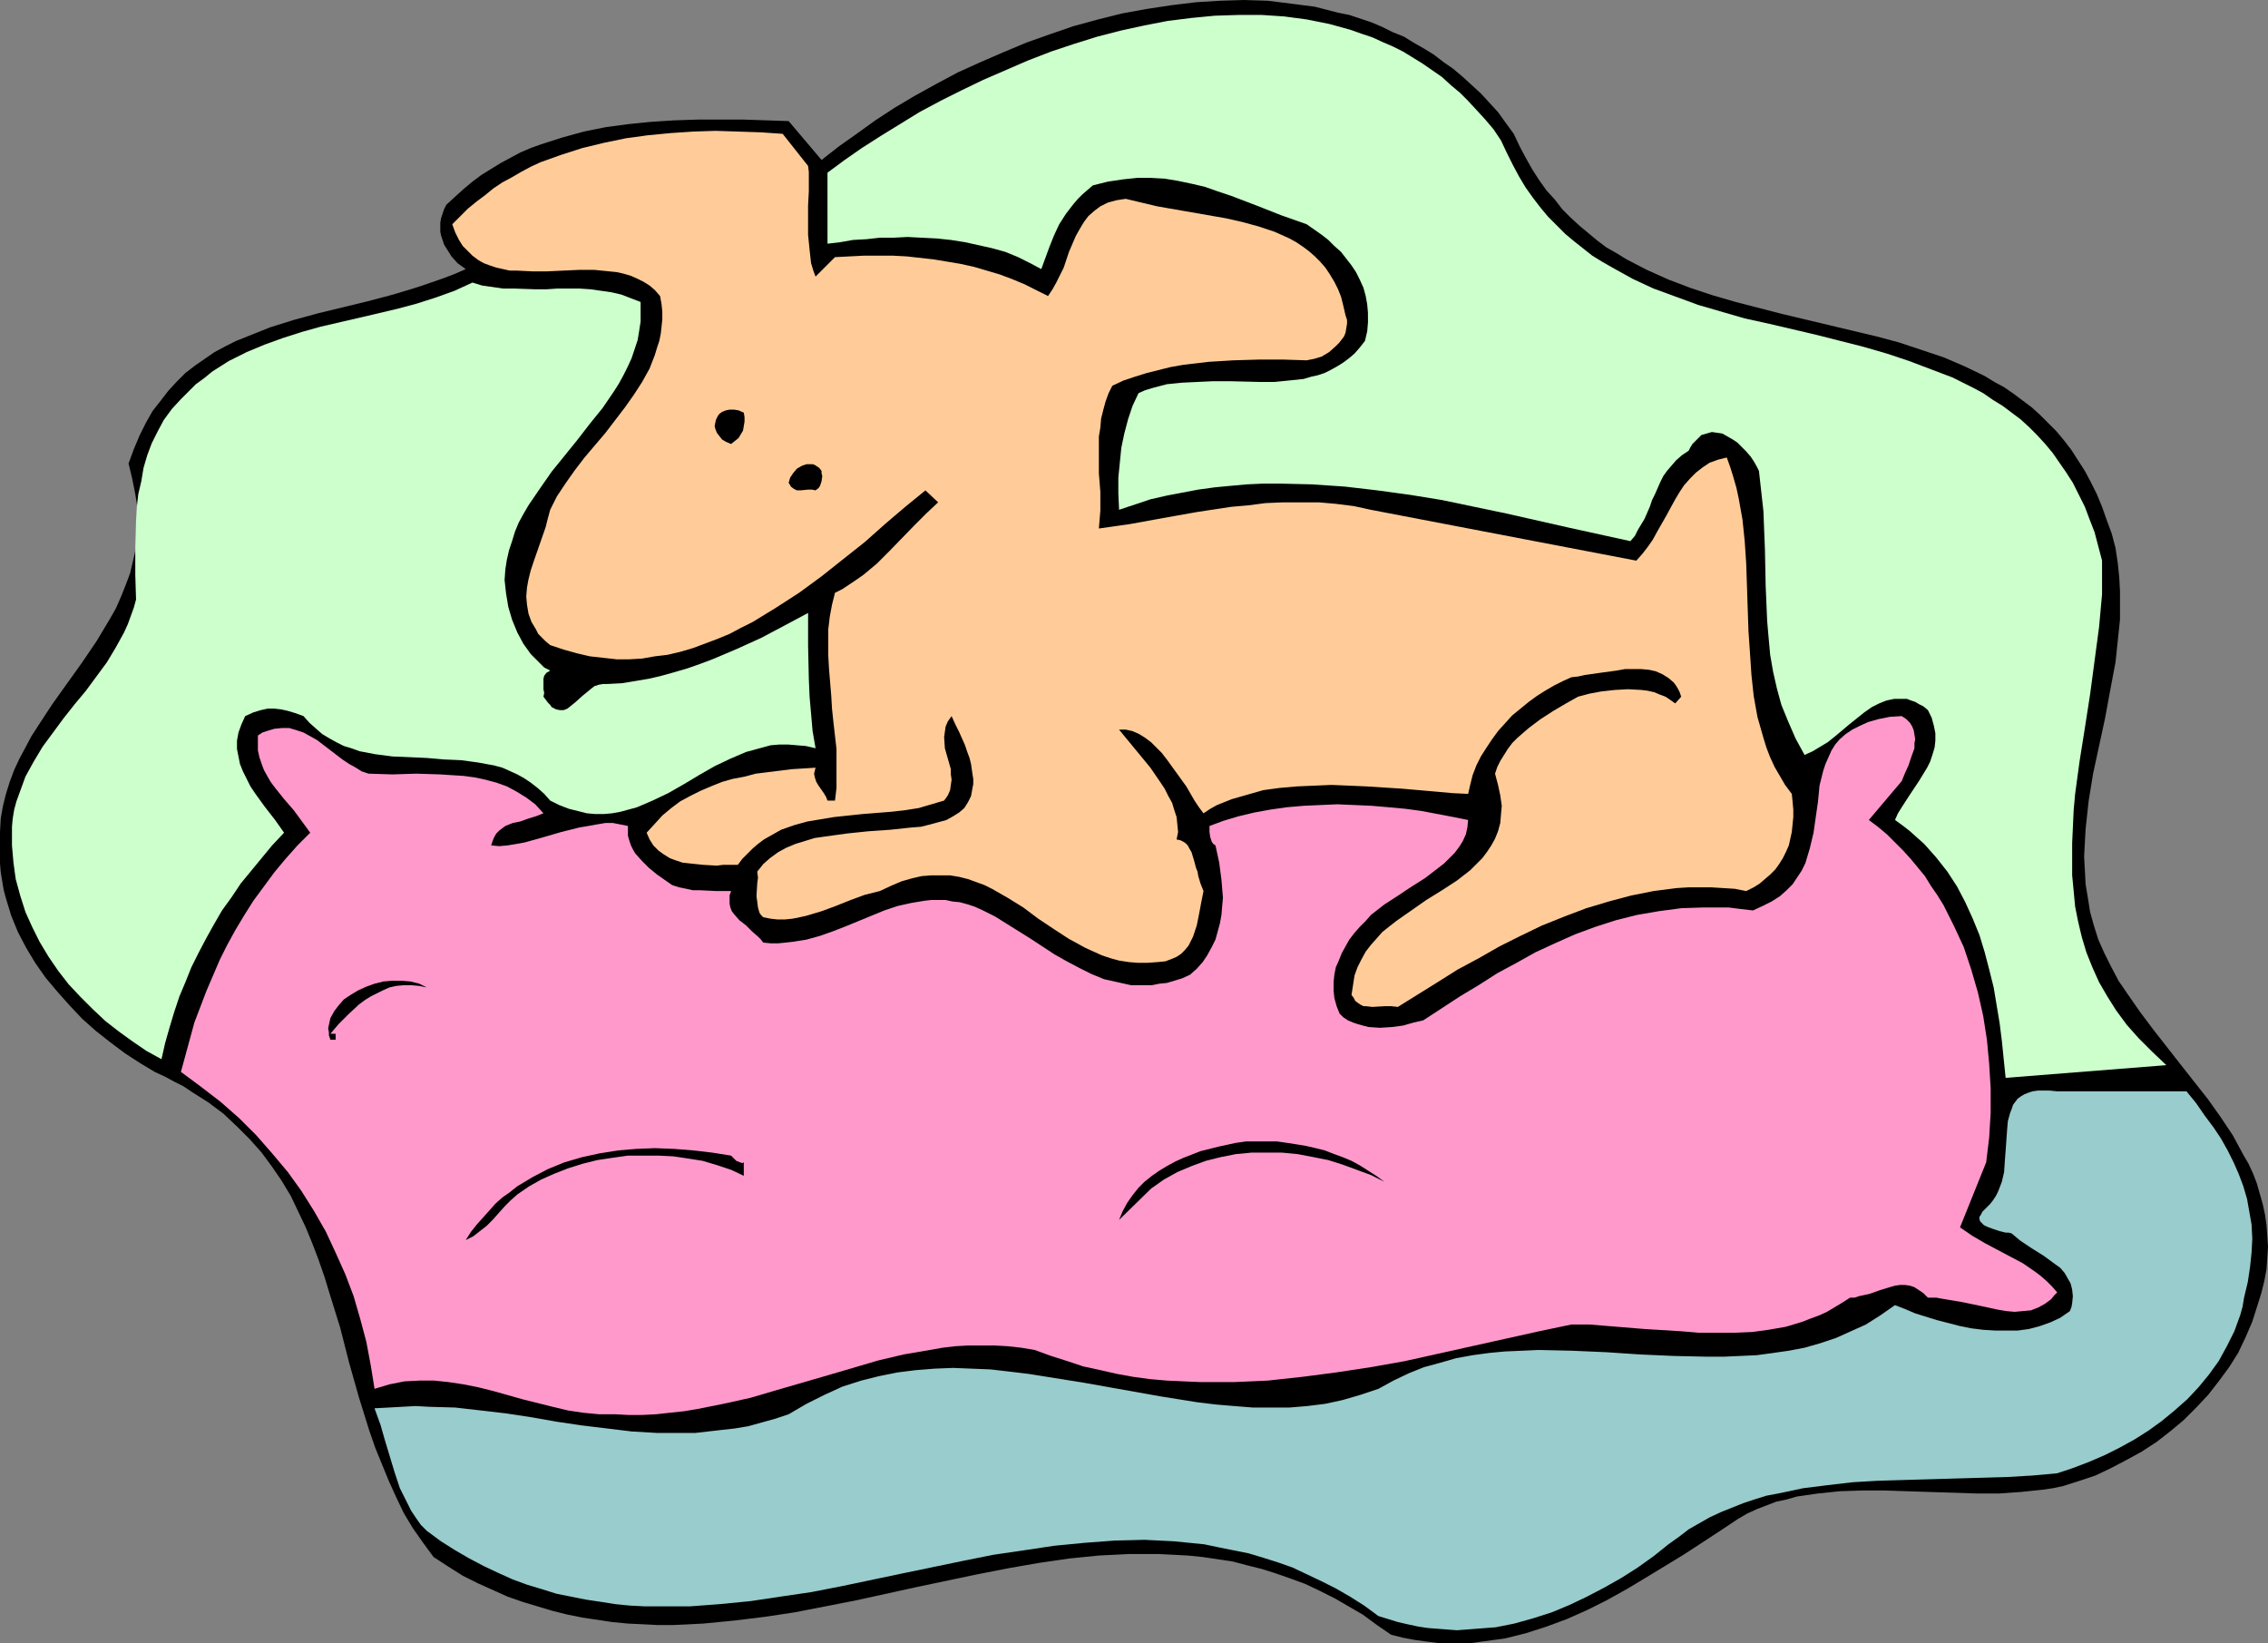
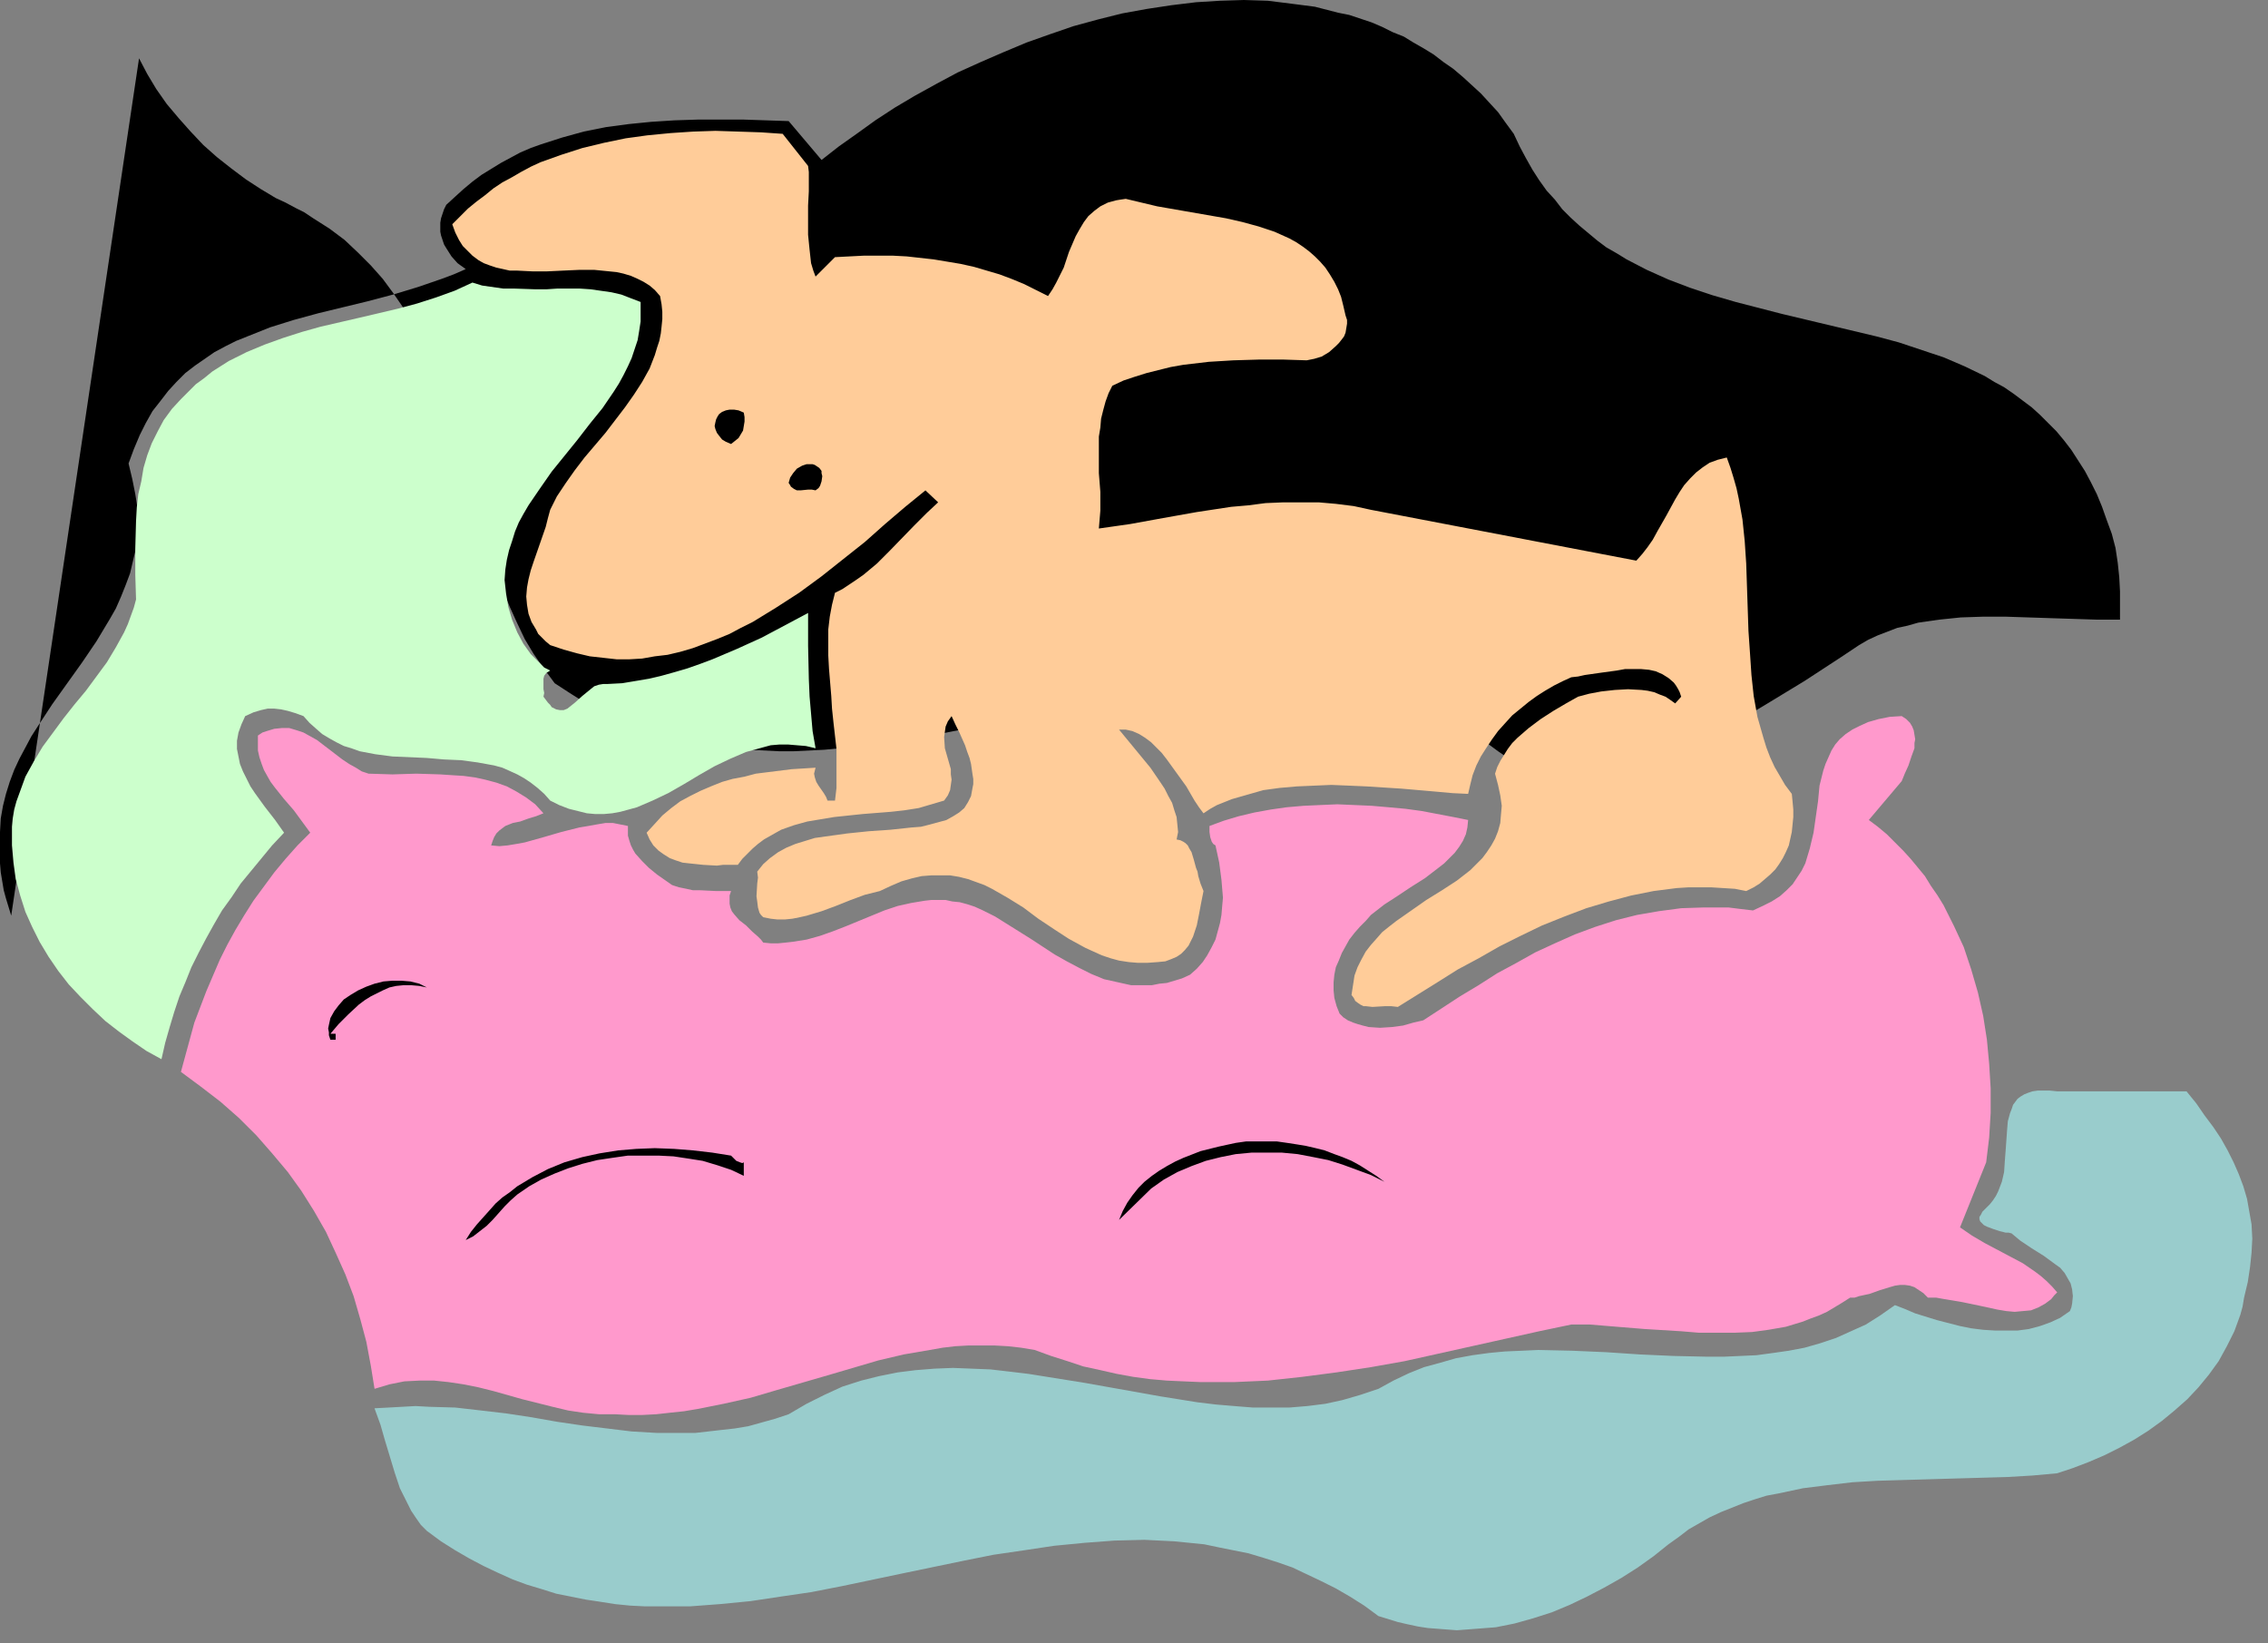
<svg xmlns="http://www.w3.org/2000/svg" xmlns:ns1="http://sodipodi.sourceforge.net/DTD/sodipodi-0.dtd" xmlns:ns2="http://www.inkscape.org/namespaces/inkscape" version="1.0" width="129.724mm" height="93.971mm" id="svg11" ns1:docname="Dog on Pillow.wmf">
  <rect width="100%" height="100%" fill="#808080" stroke="none" />
  <ns1:namedview id="namedview11" pagecolor="#ffffff" bordercolor="#000000" borderopacity="0.25" ns2:showpageshadow="2" ns2:pageopacity="0.0" ns2:pagecheckerboard="0" ns2:deskcolor="#d1d1d1" ns2:document-units="mm" />
  <defs id="defs1">
    <pattern id="WMFhbasepattern" patternUnits="userSpaceOnUse" width="6" height="6" x="0" y="0" />
  </defs>
-   <path style="fill:#000000;fill-opacity:1;fill-rule:evenodd;stroke:none" d="m 327.24,28.924 1.293,2.747 1.293,2.424 1.454,2.585 1.454,2.262 1.616,2.262 1.778,1.939 1.616,2.101 1.778,1.777 1.939,1.777 1.939,1.616 1.939,1.616 1.939,1.454 2.262,1.293 2.101,1.293 4.363,2.262 4.686,2.101 4.686,1.777 4.848,1.616 5.01,1.454 10.019,2.585 10.181,2.424 10.181,2.424 4.848,1.293 4.848,1.616 4.848,1.616 4.525,1.939 4.363,2.101 2.101,1.293 2.101,1.131 2.101,1.454 1.939,1.454 1.939,1.454 1.778,1.616 1.778,1.777 1.778,1.777 1.616,1.939 1.616,2.101 1.454,2.262 1.454,2.262 1.293,2.424 1.293,2.585 1.131,2.747 0.97,2.747 1.131,3.07 0.808,3.07 0.485,3.232 0.323,3.07 0.162,3.07 v 3.07 3.07 l -0.323,3.07 -0.646,6.14 -1.131,5.979 -1.131,6.14 -1.293,5.979 -1.293,5.979 -0.97,5.979 -0.646,5.979 -0.162,2.909 -0.162,3.07 0.162,2.909 0.162,3.07 0.485,2.909 0.485,3.07 0.808,2.909 0.97,3.07 1.293,2.909 1.454,2.909 1.616,3.07 2.101,3.07 2.586,3.716 2.909,3.878 2.909,3.716 2.909,3.716 5.979,7.595 2.747,3.878 2.586,3.878 2.262,4.201 1.131,1.939 0.97,2.101 0.808,2.101 0.646,2.262 0.646,2.262 0.485,2.262 0.323,2.262 0.162,2.262 0.162,2.424 -0.162,2.424 -0.162,2.424 -0.485,2.585 -0.646,2.585 -0.808,2.585 -1.131,3.555 -1.454,3.393 -1.616,3.393 -1.939,3.07 -2.262,3.07 -2.262,2.909 -2.586,2.747 -2.747,2.747 -2.909,2.424 -2.909,2.262 -3.232,2.101 -3.232,1.777 -3.394,1.777 -3.394,1.616 -3.394,1.131 -3.555,1.131 -2.262,0.485 -2.262,0.323 -4.686,0.485 -4.686,0.323 h -4.848 l -10.019,-0.323 -9.858,-0.323 h -4.848 l -4.848,0.162 -4.686,0.485 -2.262,0.323 -2.262,0.323 -2.262,0.646 -2.262,0.485 -2.101,0.808 -2.101,0.808 -2.101,0.97 -1.939,1.131 -1.939,1.293 -1.939,1.293 -7.918,5.171 -8.242,5.009 -4.04,2.424 -4.363,2.424 -4.202,2.101 -4.363,1.939 -4.363,1.616 -4.525,1.454 -4.525,1.131 -2.424,0.323 -2.424,0.323 -2.262,0.323 h -2.424 -2.424 -2.586 l -2.424,-0.323 -2.424,-0.323 -2.586,-0.485 -2.586,-0.646 -3.07,-2.101 -3.07,-2.262 -3.07,-1.777 -3.07,-1.777 -3.232,-1.616 -3.07,-1.454 -3.07,-1.131 -3.232,-1.131 -3.07,-0.97 -3.232,-0.808 -3.07,-0.808 -6.464,-0.97 -3.232,-0.323 -3.07,-0.162 -3.232,-0.162 h -6.464 l -6.464,0.323 -6.464,0.646 -6.626,0.97 -6.464,1.131 -6.626,1.293 -13.09,2.747 -13.251,2.909 -6.626,1.293 -6.626,1.293 -6.464,0.97 -6.626,0.808 -6.626,0.646 -6.626,0.323 h -3.232 l -3.232,-0.162 -3.232,-0.162 -3.394,-0.323 -3.232,-0.485 -3.232,-0.485 -3.232,-0.646 -3.232,-0.808 -3.232,-0.97 -3.232,-0.97 -3.232,-1.131 -3.232,-1.454 -3.232,-1.454 -3.232,-1.616 -3.07,-1.939 -3.232,-2.101 -2.262,-3.07 -2.262,-3.232 -1.939,-3.232 -1.616,-3.393 -1.616,-3.555 -1.454,-3.555 -1.454,-3.555 -1.293,-3.716 -2.262,-7.271 -2.101,-7.433 -1.939,-7.595 -2.262,-7.271 -1.131,-3.716 -1.293,-3.716 -1.293,-3.393 -1.454,-3.555 -1.616,-3.393 -1.616,-3.393 -1.939,-3.232 -2.101,-3.07 -2.262,-3.07 -2.586,-2.909 -2.747,-2.747 -2.909,-2.747 -3.232,-2.424 -3.555,-2.262 -1.939,-1.293 -1.939,-0.97 -2.101,-1.131 -2.101,-0.97 -3.232,-1.939 -3.232,-2.101 -3.232,-2.424 -3.07,-2.424 -2.909,-2.585 -2.747,-2.909 -2.586,-2.909 -2.586,-3.07 -2.262,-3.232 -1.939,-3.232 -1.778,-3.393 L 2.424,197.942 1.293,194.226 0.808,192.448 0.485,190.509 0.162,188.57 0,186.631 v -1.777 -2.101 -2.909 l 0.162,-2.909 0.485,-2.747 0.646,-2.585 0.808,-2.585 0.97,-2.585 1.131,-2.424 1.293,-2.424 1.293,-2.424 1.454,-2.262 3.07,-4.686 3.232,-4.524 3.232,-4.524 3.07,-4.524 1.454,-2.424 1.454,-2.424 1.293,-2.262 1.131,-2.585 0.97,-2.424 0.97,-2.585 0.646,-2.747 0.646,-2.747 0.323,-2.747 0.162,-2.909 -0.162,-2.909 -0.485,-3.07 -0.646,-3.232 -0.808,-3.393 1.131,-3.07 1.293,-3.07 1.293,-2.585 1.454,-2.585 1.778,-2.262 1.616,-2.101 1.778,-1.939 1.939,-1.939 2.101,-1.616 2.101,-1.454 2.101,-1.454 2.424,-1.293 2.262,-1.131 2.424,-0.97 2.424,-0.97 2.424,-0.97 5.171,-1.616 5.333,-1.454 10.666,-2.585 5.494,-1.454 5.333,-1.616 5.171,-1.777 2.586,-0.97 2.586,-1.131 -1.778,-1.293 -1.293,-1.454 -1.131,-1.777 -0.485,-0.808 -0.323,-0.97 -0.323,-0.97 -0.162,-0.808 v -0.97 -0.97 l 0.162,-0.97 0.323,-0.97 0.323,-0.97 0.485,-0.97 1.939,-1.777 1.778,-1.616 1.939,-1.616 1.939,-1.454 2.101,-1.293 2.101,-1.293 2.101,-1.131 2.101,-1.131 2.262,-0.97 2.262,-0.808 4.525,-1.454 4.686,-1.293 4.848,-0.97 4.848,-0.646 4.848,-0.485 5.01,-0.323 5.01,-0.162 h 5.01 5.01 l 9.696,0.323 7.11,8.402 3.717,-2.909 3.878,-2.747 4.04,-2.909 4.202,-2.747 4.363,-2.585 4.686,-2.585 4.525,-2.424 5.01,-2.262 4.848,-2.101 5.01,-2.101 5.01,-1.777 5.171,-1.777 5.333,-1.454 5.171,-1.293 5.333,-0.97 5.333,-0.808 5.333,-0.646 L 263.731,0.162 268.902,0 l 5.171,0.162 5.171,0.646 5.01,0.646 5.01,1.293 2.424,0.485 2.424,0.808 2.424,0.808 2.262,0.97 2.262,1.131 2.424,0.97 2.101,1.293 2.262,1.293 2.101,1.293 2.101,1.616 2.101,1.454 2.101,1.777 1.939,1.777 1.939,1.777 3.717,4.04 1.616,2.262 z" id="path1" />
-   <path style="fill:#ccffcc;fill-opacity:1;fill-rule:evenodd;stroke:none" d="m 324.492,30.378 1.293,2.747 1.293,2.585 1.293,2.424 1.454,2.424 1.616,2.262 1.616,2.101 1.616,1.939 1.778,1.777 1.939,1.939 1.939,1.616 3.878,3.07 2.101,1.293 2.262,1.293 4.363,2.424 4.525,2.101 4.848,1.777 4.848,1.777 5.01,1.454 5.01,1.454 5.171,1.131 10.342,2.424 10.181,2.585 5.01,1.454 4.848,1.616 4.686,1.777 4.686,1.777 4.525,2.262 2.101,1.131 2.101,1.454 2.101,1.293 1.939,1.454 1.939,1.454 1.778,1.616 1.778,1.777 1.778,1.939 1.616,1.939 1.454,2.101 1.454,2.101 1.454,2.262 1.293,2.585 1.293,2.585 0.97,2.585 1.131,2.909 0.808,3.07 0.808,3.07 v 3.716 3.555 l -0.646,7.11 -0.97,7.271 -0.97,7.271 -1.131,7.271 -1.131,7.11 -0.97,7.11 -0.323,3.555 -0.162,3.555 -0.162,3.555 v 3.393 3.555 l 0.323,3.393 0.323,3.393 0.646,3.232 0.808,3.393 0.97,3.232 1.293,3.232 1.454,3.232 1.778,3.07 1.939,3.07 2.262,3.07 2.586,2.909 2.909,2.909 3.07,2.909 -34.744,2.747 -0.808,-7.918 -0.485,-3.878 -0.646,-3.878 -0.646,-3.878 -0.97,-3.878 -0.97,-3.716 -1.131,-3.716 -1.454,-3.555 -1.616,-3.555 -1.778,-3.393 -2.101,-3.232 -2.424,-3.07 -2.586,-2.909 -1.454,-1.293 -1.616,-1.454 -1.454,-1.131 -1.778,-1.293 0.646,-1.454 0.808,-1.293 1.778,-2.747 1.939,-2.909 1.778,-2.909 0.646,-1.293 0.485,-1.454 0.485,-1.616 0.162,-1.454 v -1.616 l -0.323,-1.616 -0.485,-1.777 -0.808,-1.616 -0.97,-0.808 -0.97,-0.485 -0.808,-0.485 -0.97,-0.323 -0.808,-0.323 h -0.97 -1.778 l -1.616,0.323 -1.616,0.646 -1.616,0.808 -1.616,1.131 -3.232,2.585 -3.07,2.585 -1.616,1.293 -1.616,0.97 -1.616,0.97 -1.778,0.808 -0.97,-1.777 -0.97,-1.777 -1.616,-3.716 -1.454,-3.555 -0.97,-3.555 -0.808,-3.555 -0.646,-3.716 -0.323,-3.555 -0.323,-3.716 -0.323,-7.595 -0.162,-7.918 -0.162,-4.04 -0.162,-4.201 -0.485,-4.363 -0.485,-4.363 -0.485,-0.97 -0.646,-1.131 -0.646,-0.97 -0.97,-1.131 -0.97,-0.97 -0.97,-0.97 -0.97,-0.646 -1.131,-0.646 -1.131,-0.646 -1.131,-0.162 -1.131,-0.162 -1.131,0.323 -1.131,0.323 -0.97,0.97 -0.97,0.97 -0.485,0.808 -0.323,0.646 -1.454,0.97 -1.293,1.131 -0.97,1.131 -0.97,1.131 -0.808,1.131 -0.646,1.293 -1.131,2.585 -0.646,1.293 -0.485,1.454 -1.131,2.585 -1.454,2.424 -0.646,1.293 -0.97,1.131 -6.626,-1.454 -6.626,-1.454 -13.574,-3.07 -6.949,-1.454 -6.949,-1.454 -6.949,-1.131 -7.11,-0.97 -6.949,-0.808 -7.11,-0.485 -6.949,-0.162 h -3.555 l -3.555,0.162 -3.555,0.323 -3.394,0.323 -3.555,0.485 -3.394,0.646 -3.394,0.646 -3.555,0.808 -3.394,1.131 -3.394,1.131 -0.162,-3.555 v -3.393 l 0.323,-3.232 0.323,-3.232 0.646,-3.07 0.808,-3.07 0.97,-2.909 1.293,-2.747 1.454,-0.646 1.616,-0.485 3.07,-0.808 3.232,-0.323 3.394,-0.162 3.394,-0.162 h 3.394 l 6.626,0.162 h 3.232 l 3.232,-0.323 3.07,-0.323 1.616,-0.485 1.454,-0.323 1.454,-0.485 1.293,-0.646 1.454,-0.808 1.293,-0.808 1.293,-0.97 1.131,-0.97 1.131,-1.293 1.131,-1.454 0.485,-2.101 0.162,-1.939 V 67.543 l -0.162,-1.777 -0.323,-1.777 -0.485,-1.777 -0.808,-1.777 -0.808,-1.616 -0.97,-1.454 -1.131,-1.454 -1.131,-1.454 -1.454,-1.293 -1.293,-1.293 -1.454,-1.131 -1.616,-1.131 -1.616,-1.131 -5.494,-1.939 -5.333,-2.101 -5.494,-2.101 -2.909,-0.97 -2.747,-0.97 -2.747,-0.646 -3.07,-0.646 -2.909,-0.485 -2.909,-0.162 h -3.07 l -3.07,0.323 -3.232,0.485 -3.232,0.808 -1.131,0.97 -1.131,0.97 -0.97,0.97 -0.97,1.131 -1.616,2.101 -1.454,2.262 -1.131,2.424 -0.97,2.424 -1.778,4.848 -2.424,-1.293 -2.586,-1.293 -2.747,-1.131 -2.909,-0.808 -2.909,-0.646 -2.909,-0.646 -3.07,-0.485 -3.07,-0.323 -3.232,-0.162 -3.07,-0.162 -3.07,0.162 h -2.909 l -2.909,0.323 -2.909,0.162 -2.747,0.485 -2.747,0.323 V 37.326 l 3.717,-2.747 3.717,-2.585 4.04,-2.585 4.202,-2.585 4.202,-2.585 4.525,-2.424 4.525,-2.262 4.686,-2.262 4.848,-2.101 4.848,-2.101 5.01,-1.939 4.848,-1.616 5.171,-1.616 5.01,-1.293 5.171,-1.131 5.01,-0.97 5.171,-0.646 5.01,-0.485 5.171,-0.162 h 5.01 l 4.848,0.323 4.848,0.646 4.848,0.97 4.686,1.293 2.262,0.808 2.424,0.808 2.101,0.97 2.262,0.97 2.262,1.131 2.101,1.293 2.101,1.293 2.101,1.454 2.101,1.454 1.939,1.777 1.939,1.616 1.778,1.777 1.939,2.101 1.778,1.939 1.778,2.101 z" id="path2" />
+   <path style="fill:#000000;fill-opacity:1;fill-rule:evenodd;stroke:none" d="m 327.24,28.924 1.293,2.747 1.293,2.424 1.454,2.585 1.454,2.262 1.616,2.262 1.778,1.939 1.616,2.101 1.778,1.777 1.939,1.777 1.939,1.616 1.939,1.616 1.939,1.454 2.262,1.293 2.101,1.293 4.363,2.262 4.686,2.101 4.686,1.777 4.848,1.616 5.01,1.454 10.019,2.585 10.181,2.424 10.181,2.424 4.848,1.293 4.848,1.616 4.848,1.616 4.525,1.939 4.363,2.101 2.101,1.293 2.101,1.131 2.101,1.454 1.939,1.454 1.939,1.454 1.778,1.616 1.778,1.777 1.778,1.777 1.616,1.939 1.616,2.101 1.454,2.262 1.454,2.262 1.293,2.424 1.293,2.585 1.131,2.747 0.97,2.747 1.131,3.07 0.808,3.07 0.485,3.232 0.323,3.07 0.162,3.07 v 3.07 3.07 h -4.848 l -10.019,-0.323 -9.858,-0.323 h -4.848 l -4.848,0.162 -4.686,0.485 -2.262,0.323 -2.262,0.323 -2.262,0.646 -2.262,0.485 -2.101,0.808 -2.101,0.808 -2.101,0.97 -1.939,1.131 -1.939,1.293 -1.939,1.293 -7.918,5.171 -8.242,5.009 -4.04,2.424 -4.363,2.424 -4.202,2.101 -4.363,1.939 -4.363,1.616 -4.525,1.454 -4.525,1.131 -2.424,0.323 -2.424,0.323 -2.262,0.323 h -2.424 -2.424 -2.586 l -2.424,-0.323 -2.424,-0.323 -2.586,-0.485 -2.586,-0.646 -3.07,-2.101 -3.07,-2.262 -3.07,-1.777 -3.07,-1.777 -3.232,-1.616 -3.07,-1.454 -3.07,-1.131 -3.232,-1.131 -3.07,-0.97 -3.232,-0.808 -3.07,-0.808 -6.464,-0.97 -3.232,-0.323 -3.07,-0.162 -3.232,-0.162 h -6.464 l -6.464,0.323 -6.464,0.646 -6.626,0.97 -6.464,1.131 -6.626,1.293 -13.09,2.747 -13.251,2.909 -6.626,1.293 -6.626,1.293 -6.464,0.97 -6.626,0.808 -6.626,0.646 -6.626,0.323 h -3.232 l -3.232,-0.162 -3.232,-0.162 -3.394,-0.323 -3.232,-0.485 -3.232,-0.485 -3.232,-0.646 -3.232,-0.808 -3.232,-0.97 -3.232,-0.97 -3.232,-1.131 -3.232,-1.454 -3.232,-1.454 -3.232,-1.616 -3.07,-1.939 -3.232,-2.101 -2.262,-3.07 -2.262,-3.232 -1.939,-3.232 -1.616,-3.393 -1.616,-3.555 -1.454,-3.555 -1.454,-3.555 -1.293,-3.716 -2.262,-7.271 -2.101,-7.433 -1.939,-7.595 -2.262,-7.271 -1.131,-3.716 -1.293,-3.716 -1.293,-3.393 -1.454,-3.555 -1.616,-3.393 -1.616,-3.393 -1.939,-3.232 -2.101,-3.07 -2.262,-3.07 -2.586,-2.909 -2.747,-2.747 -2.909,-2.747 -3.232,-2.424 -3.555,-2.262 -1.939,-1.293 -1.939,-0.97 -2.101,-1.131 -2.101,-0.97 -3.232,-1.939 -3.232,-2.101 -3.232,-2.424 -3.07,-2.424 -2.909,-2.585 -2.747,-2.909 -2.586,-2.909 -2.586,-3.07 -2.262,-3.232 -1.939,-3.232 -1.778,-3.393 L 2.424,197.942 1.293,194.226 0.808,192.448 0.485,190.509 0.162,188.57 0,186.631 v -1.777 -2.101 -2.909 l 0.162,-2.909 0.485,-2.747 0.646,-2.585 0.808,-2.585 0.97,-2.585 1.131,-2.424 1.293,-2.424 1.293,-2.424 1.454,-2.262 3.07,-4.686 3.232,-4.524 3.232,-4.524 3.07,-4.524 1.454,-2.424 1.454,-2.424 1.293,-2.262 1.131,-2.585 0.97,-2.424 0.97,-2.585 0.646,-2.747 0.646,-2.747 0.323,-2.747 0.162,-2.909 -0.162,-2.909 -0.485,-3.07 -0.646,-3.232 -0.808,-3.393 1.131,-3.07 1.293,-3.07 1.293,-2.585 1.454,-2.585 1.778,-2.262 1.616,-2.101 1.778,-1.939 1.939,-1.939 2.101,-1.616 2.101,-1.454 2.101,-1.454 2.424,-1.293 2.262,-1.131 2.424,-0.97 2.424,-0.97 2.424,-0.97 5.171,-1.616 5.333,-1.454 10.666,-2.585 5.494,-1.454 5.333,-1.616 5.171,-1.777 2.586,-0.97 2.586,-1.131 -1.778,-1.293 -1.293,-1.454 -1.131,-1.777 -0.485,-0.808 -0.323,-0.97 -0.323,-0.97 -0.162,-0.808 v -0.97 -0.97 l 0.162,-0.97 0.323,-0.97 0.323,-0.97 0.485,-0.97 1.939,-1.777 1.778,-1.616 1.939,-1.616 1.939,-1.454 2.101,-1.293 2.101,-1.293 2.101,-1.131 2.101,-1.131 2.262,-0.97 2.262,-0.808 4.525,-1.454 4.686,-1.293 4.848,-0.97 4.848,-0.646 4.848,-0.485 5.01,-0.323 5.01,-0.162 h 5.01 5.01 l 9.696,0.323 7.11,8.402 3.717,-2.909 3.878,-2.747 4.04,-2.909 4.202,-2.747 4.363,-2.585 4.686,-2.585 4.525,-2.424 5.01,-2.262 4.848,-2.101 5.01,-2.101 5.01,-1.777 5.171,-1.777 5.333,-1.454 5.171,-1.293 5.333,-0.97 5.333,-0.808 5.333,-0.646 L 263.731,0.162 268.902,0 l 5.171,0.162 5.171,0.646 5.01,0.646 5.01,1.293 2.424,0.485 2.424,0.808 2.424,0.808 2.262,0.97 2.262,1.131 2.424,0.97 2.101,1.293 2.262,1.293 2.101,1.293 2.101,1.616 2.101,1.454 2.101,1.777 1.939,1.777 1.939,1.777 3.717,4.04 1.616,2.262 z" id="path1" />
  <path style="fill:#ffcc99;fill-opacity:1;fill-rule:evenodd;stroke:none" d="m 174.689,35.872 0.162,1.293 v 1.293 2.909 l -0.162,3.07 v 3.07 3.232 l 0.323,3.232 0.323,2.909 0.485,1.616 0.485,1.293 4.202,-4.201 6.302,-0.323 h 3.07 3.07 l 3.07,0.162 2.909,0.323 2.909,0.323 2.909,0.485 2.909,0.485 2.909,0.646 2.747,0.808 2.747,0.808 2.586,0.97 2.747,1.131 2.586,1.293 2.586,1.293 0.97,-1.454 0.808,-1.454 1.616,-3.232 1.131,-3.393 1.454,-3.393 0.808,-1.454 0.97,-1.616 0.97,-1.293 1.293,-1.131 1.293,-0.97 1.616,-0.808 1.778,-0.485 0.97,-0.162 1.131,-0.162 3.394,0.808 3.394,0.808 7.434,1.293 7.434,1.293 3.555,0.808 3.555,0.97 3.394,1.131 3.232,1.454 1.454,0.808 1.454,0.97 1.293,0.97 1.293,1.131 1.131,1.131 1.131,1.293 0.97,1.454 0.97,1.616 0.808,1.616 0.646,1.616 0.485,1.939 0.485,2.101 0.323,0.97 v 0.808 l -0.162,0.97 -0.162,0.97 -0.323,0.808 -0.485,0.646 -0.646,0.808 -0.646,0.646 -1.454,1.293 -1.616,0.97 -1.616,0.485 -0.808,0.162 -0.808,0.162 -5.01,-0.162 h -5.333 l -5.494,0.162 -5.333,0.323 -5.494,0.646 -2.747,0.485 -2.586,0.646 -2.586,0.646 -2.586,0.808 -2.424,0.808 -2.424,1.131 -0.808,1.616 -0.646,1.777 -0.485,1.777 -0.485,1.939 -0.162,1.939 -0.323,1.939 v 3.878 4.04 l 0.323,4.04 v 4.04 l -0.323,3.878 6.787,-0.97 7.11,-1.293 7.272,-1.293 7.434,-1.131 3.717,-0.323 3.717,-0.485 3.878,-0.162 h 3.717 3.878 l 3.717,0.323 3.878,0.485 3.717,0.808 57.368,10.988 1.293,-1.454 1.131,-1.454 1.131,-1.616 0.97,-1.777 1.939,-3.393 1.939,-3.555 0.97,-1.616 0.97,-1.454 1.293,-1.454 1.293,-1.293 1.454,-1.131 1.454,-0.97 1.778,-0.646 1.939,-0.485 0.808,2.262 0.646,2.101 0.646,2.262 0.485,2.262 0.808,4.524 0.485,4.686 0.323,4.848 0.162,4.848 0.162,4.848 0.162,4.848 0.323,4.686 0.323,4.848 0.485,4.524 0.808,4.524 0.646,2.262 0.646,2.262 0.646,2.101 0.808,2.101 0.97,2.101 1.131,1.939 1.131,1.939 1.454,1.939 0.162,1.616 0.162,1.777 v 1.616 l -0.162,1.616 -0.162,1.616 -0.323,1.454 -0.323,1.454 -0.646,1.454 -0.646,1.293 -0.808,1.293 -0.808,1.131 -1.131,1.131 -1.131,0.97 -1.131,0.97 -1.293,0.808 -1.616,0.808 -2.424,-0.485 -2.586,-0.162 -2.586,-0.162 h -2.424 -2.424 l -2.586,0.162 -5.01,0.646 -4.848,0.97 -4.848,1.293 -4.848,1.454 -4.686,1.777 -4.848,1.939 -4.686,2.262 -4.525,2.262 -4.525,2.585 -4.525,2.424 -4.363,2.747 -8.565,5.332 -1.454,-0.162 h -1.293 l -2.747,0.162 -1.454,-0.162 h -0.485 l -0.646,-0.323 -0.485,-0.323 -0.646,-0.485 -0.323,-0.646 -0.485,-0.646 0.323,-2.101 0.323,-2.101 0.646,-1.777 0.808,-1.616 0.97,-1.777 1.131,-1.454 1.293,-1.454 1.131,-1.293 1.616,-1.293 1.454,-1.131 3.232,-2.262 3.232,-2.262 3.394,-2.101 3.232,-2.101 1.454,-1.131 1.454,-1.131 1.293,-1.293 1.293,-1.293 0.97,-1.293 0.97,-1.454 0.808,-1.454 0.646,-1.616 0.485,-1.777 0.162,-1.939 0.162,-1.777 -0.323,-2.262 -0.485,-2.262 -0.646,-2.424 0.485,-1.454 0.646,-1.293 0.808,-1.293 0.808,-1.293 0.97,-1.293 1.131,-1.131 2.424,-2.101 2.586,-1.939 2.747,-1.777 2.747,-1.616 2.586,-1.454 2.424,-0.646 2.586,-0.485 2.909,-0.323 2.909,-0.162 2.909,0.162 1.293,0.162 1.454,0.323 1.131,0.485 1.293,0.485 0.97,0.646 1.131,0.808 1.293,-1.454 -0.323,-0.97 -0.323,-0.646 -0.485,-0.808 -0.485,-0.646 -1.131,-0.97 -1.293,-0.808 -1.454,-0.646 -1.454,-0.323 -1.778,-0.162 h -1.616 -1.778 l -1.778,0.323 -3.555,0.485 -3.394,0.485 -1.454,0.323 -1.454,0.162 -1.778,0.808 -1.939,0.97 -1.939,1.131 -1.778,1.131 -1.778,1.293 -1.778,1.454 -1.778,1.454 -1.616,1.777 -1.454,1.616 -1.293,1.777 -1.293,1.939 -1.131,1.777 -0.97,1.939 -0.808,2.101 -0.485,1.939 -0.485,2.101 -3.394,-0.162 -3.555,-0.323 -7.434,-0.646 -7.595,-0.485 -3.717,-0.162 -3.878,-0.162 -3.717,0.162 -3.717,0.162 -3.717,0.323 -3.555,0.485 -3.394,0.97 -3.394,0.97 -3.232,1.293 -1.454,0.808 -1.454,0.97 -0.97,-1.293 -0.97,-1.454 -1.778,-3.07 -2.101,-2.909 -2.101,-2.909 -1.131,-1.454 -1.131,-1.131 -1.131,-1.131 -1.293,-0.97 -1.293,-0.808 -1.454,-0.646 -1.454,-0.323 h -1.454 l 2.262,2.747 2.262,2.747 2.262,2.747 2.101,3.07 0.97,1.454 0.808,1.616 0.808,1.454 0.485,1.616 0.485,1.454 0.162,1.616 0.162,1.616 -0.323,1.616 0.808,0.162 0.646,0.323 0.485,0.323 0.485,0.485 0.323,0.646 0.485,0.808 0.485,1.616 0.485,1.777 0.323,0.808 0.162,0.97 0.485,1.616 0.646,1.616 -0.485,2.424 -0.485,2.585 -0.485,2.424 -0.808,2.424 -0.485,0.97 -0.485,0.97 -0.808,0.97 -0.808,0.808 -0.97,0.646 -1.131,0.485 -1.293,0.485 -1.616,0.162 -2.262,0.162 h -2.101 l -1.939,-0.162 -2.101,-0.323 -1.778,-0.485 -1.939,-0.646 -1.778,-0.808 -1.778,-0.808 -3.555,-1.939 -3.232,-2.101 -3.394,-2.262 -3.232,-2.424 -3.394,-2.101 -3.394,-1.939 -1.616,-0.808 -1.778,-0.646 -1.778,-0.646 -1.939,-0.485 -1.939,-0.323 h -1.939 -2.101 l -2.101,0.162 -2.101,0.485 -2.262,0.646 -2.262,0.97 -2.424,1.131 -3.232,0.808 -3.07,1.131 -3.232,1.293 -3.07,1.131 -3.232,0.97 -1.454,0.323 -1.616,0.323 -1.616,0.162 h -1.616 l -1.454,-0.162 -1.616,-0.323 -0.485,-0.485 -0.323,-0.485 -0.323,-1.131 -0.162,-1.293 -0.162,-1.131 0.162,-2.747 0.162,-1.293 -0.162,-1.293 1.293,-1.616 1.454,-1.293 1.778,-1.293 1.778,-0.97 1.939,-0.808 2.101,-0.646 2.101,-0.646 2.262,-0.323 4.686,-0.646 4.686,-0.485 4.686,-0.323 4.525,-0.485 2.101,-0.162 1.939,-0.485 1.778,-0.485 1.778,-0.485 1.454,-0.808 1.293,-0.808 1.131,-0.97 0.808,-1.293 0.646,-1.293 0.323,-1.777 0.162,-0.808 v -1.131 l -0.162,-0.97 -0.162,-1.131 -0.162,-1.131 -0.323,-1.293 -0.485,-1.293 -0.485,-1.454 -0.646,-1.454 -0.646,-1.454 -0.808,-1.616 -0.808,-1.777 -0.808,1.131 -0.485,1.131 -0.162,1.131 -0.162,1.131 0.162,2.424 1.293,4.524 v 1.131 l 0.162,1.131 -0.162,1.131 -0.162,1.131 -0.485,1.131 -0.808,1.131 -2.747,0.808 -2.747,0.808 -3.07,0.485 -2.909,0.323 -6.141,0.485 -6.141,0.646 -2.909,0.485 -2.909,0.485 -2.909,0.808 -2.747,0.97 -2.586,1.454 -1.131,0.646 -1.293,0.97 -1.131,0.97 -1.131,1.131 -1.131,1.131 -0.97,1.293 h -0.97 -1.131 -1.131 l -1.293,0.162 -2.909,-0.162 -3.07,-0.323 -1.454,-0.162 -1.454,-0.485 -1.293,-0.485 -1.293,-0.808 -1.131,-0.808 -1.131,-1.131 -0.808,-1.293 -0.646,-1.454 1.778,-1.939 1.616,-1.777 1.939,-1.616 1.939,-1.454 2.101,-1.131 2.262,-1.131 2.262,-0.97 2.424,-0.97 2.262,-0.646 2.586,-0.485 2.424,-0.646 2.586,-0.323 5.171,-0.646 5.171,-0.323 -0.323,1.293 0.162,0.808 0.323,0.97 0.485,0.808 1.131,1.616 0.485,0.808 0.323,0.808 h 1.616 l 0.323,-2.747 v -2.747 -2.747 -2.909 l -0.646,-5.655 -0.323,-3.07 -0.162,-2.747 -0.485,-5.817 -0.162,-2.909 v -2.909 -2.747 l 0.323,-2.747 0.485,-2.585 0.646,-2.585 1.616,-0.808 1.454,-0.97 1.454,-0.97 1.616,-1.131 2.909,-2.424 2.747,-2.747 5.333,-5.494 2.747,-2.747 2.424,-2.262 -2.747,-2.585 -4.363,3.555 -4.363,3.716 -4.363,3.878 -4.686,3.716 -4.686,3.716 -4.848,3.555 -5.01,3.232 -5.01,3.07 -2.586,1.293 -2.424,1.293 -2.747,1.131 -2.586,0.97 -2.586,0.97 -2.747,0.808 -2.747,0.646 -2.747,0.323 -2.747,0.485 -2.747,0.162 h -2.747 l -2.909,-0.323 -2.909,-0.323 -2.747,-0.646 -2.909,-0.808 -2.909,-0.97 -0.97,-0.808 -1.616,-1.616 -0.485,-0.97 -0.97,-1.616 -0.646,-1.777 -0.323,-1.939 -0.162,-1.777 0.162,-1.939 0.323,-1.777 0.485,-1.939 0.646,-1.939 1.293,-3.716 1.293,-3.716 0.485,-1.939 0.485,-1.777 1.454,-2.909 1.939,-2.909 1.939,-2.747 2.101,-2.747 4.525,-5.332 4.202,-5.494 1.939,-2.747 1.778,-2.747 1.616,-2.909 1.131,-2.909 0.485,-1.616 0.485,-1.454 0.323,-1.616 0.162,-1.454 0.162,-1.616 v -1.616 l -0.162,-1.616 -0.323,-1.777 -1.131,-1.293 -1.131,-0.97 -1.293,-0.808 -1.293,-0.646 -1.454,-0.646 -1.616,-0.485 -1.454,-0.323 -1.616,-0.162 -3.232,-0.323 h -3.232 l -3.555,0.162 -3.394,0.162 h -3.232 l -3.232,-0.162 h -1.616 l -1.454,-0.323 -1.454,-0.323 -1.454,-0.485 -1.293,-0.485 -1.131,-0.646 -1.293,-0.97 -0.97,-0.97 -1.131,-1.131 -0.808,-1.293 -0.808,-1.616 -0.646,-1.777 1.616,-1.616 1.778,-1.777 1.778,-1.454 1.939,-1.454 1.778,-1.454 1.939,-1.293 2.101,-1.131 1.939,-1.131 2.101,-1.131 2.101,-0.97 4.525,-1.616 4.525,-1.454 4.686,-1.131 4.686,-0.97 4.686,-0.646 5.01,-0.485 4.848,-0.323 4.848,-0.162 5.01,0.162 4.848,0.162 4.686,0.323 z" id="path3" />
  <path style="fill:#ccffcc;fill-opacity:1;fill-rule:evenodd;stroke:none" d="m 138.491,65.281 v 2.101 2.101 l -0.323,2.101 -0.323,1.939 -0.646,1.939 -0.646,1.939 -0.808,1.777 -0.97,1.939 -0.97,1.777 -1.131,1.777 -2.424,3.555 -2.747,3.393 -2.747,3.555 -2.747,3.393 -2.747,3.393 -2.586,3.716 -2.424,3.555 -1.131,1.939 -0.97,1.777 -0.808,1.939 -0.646,2.101 -0.646,1.939 -0.485,2.101 -0.323,2.101 -0.162,2.262 0.323,2.909 0.485,2.909 0.808,2.747 1.131,2.747 1.293,2.424 0.808,1.131 0.808,1.131 0.97,0.97 0.97,0.97 0.97,0.97 1.293,0.646 -0.485,0.323 -0.323,0.162 -0.485,0.646 -0.162,0.646 v 0.808 1.454 l 0.162,0.808 -0.162,0.808 0.485,0.646 0.485,0.646 0.485,0.485 0.323,0.485 0.97,0.485 0.808,0.162 h 0.808 l 0.808,-0.323 0.808,-0.646 0.808,-0.646 1.616,-1.454 1.778,-1.454 0.808,-0.646 0.97,-0.323 0.97,-0.162 h 0.97 l 3.07,-0.162 2.909,-0.485 2.909,-0.485 2.747,-0.646 2.909,-0.808 2.747,-0.808 2.747,-0.97 2.586,-0.97 5.333,-2.262 5.333,-2.424 10.019,-5.332 v 7.11 l 0.162,7.271 0.162,3.716 0.323,3.716 0.323,3.716 0.646,3.716 -2.101,-0.485 -1.939,-0.162 -1.939,-0.162 h -1.778 l -1.939,0.162 -1.778,0.485 -1.778,0.485 -1.778,0.485 -3.394,1.454 -3.394,1.616 -3.394,1.939 -3.232,1.939 -3.394,1.939 -3.394,1.616 -3.394,1.454 -1.778,0.485 -1.778,0.485 -1.778,0.323 -1.778,0.162 h -1.939 l -1.778,-0.162 -1.939,-0.485 -1.939,-0.485 -2.101,-0.808 -1.939,-0.97 -1.293,-1.454 -1.454,-1.293 -1.454,-1.131 -1.454,-0.97 -1.454,-0.808 -1.778,-0.808 -1.454,-0.646 -1.778,-0.485 -3.555,-0.646 -3.555,-0.485 -3.717,-0.162 -3.717,-0.323 -3.717,-0.162 -3.717,-0.162 -3.717,-0.485 -3.394,-0.646 -1.778,-0.646 -1.616,-0.485 -1.616,-0.808 -1.454,-0.808 -1.616,-0.97 -1.293,-1.131 -1.454,-1.293 -1.293,-1.454 -1.778,-0.646 -1.616,-0.485 -1.454,-0.323 -1.454,-0.162 h -1.454 l -1.454,0.323 -1.616,0.485 -1.778,0.808 -0.808,1.777 -0.646,1.777 -0.323,1.777 v 1.777 l 0.323,1.616 0.323,1.616 0.646,1.616 0.808,1.616 0.808,1.616 0.97,1.454 2.101,2.909 2.262,2.909 1.939,2.747 -2.586,2.747 -2.262,2.747 -2.262,2.747 -2.262,2.747 -1.939,2.909 -2.101,2.909 -1.778,3.07 -1.616,2.909 -1.616,3.07 -1.616,3.232 -1.293,3.232 -1.293,3.07 -1.131,3.393 -0.97,3.232 -0.97,3.393 -0.808,3.555 -3.232,-1.777 -3.07,-2.101 -2.909,-2.101 -2.909,-2.262 -2.747,-2.585 -2.586,-2.585 -2.586,-2.747 -2.262,-2.909 -2.101,-3.07 -1.939,-3.232 -1.616,-3.232 -1.454,-3.232 -1.131,-3.555 -0.97,-3.555 -0.485,-3.555 -0.323,-3.716 v -1.939 -2.101 l 0.162,-1.777 0.323,-1.939 0.485,-1.777 0.646,-1.777 0.646,-1.777 0.646,-1.777 1.778,-3.232 1.939,-3.232 2.262,-3.07 2.262,-3.07 2.424,-3.07 2.424,-2.909 2.262,-3.07 2.262,-3.07 1.939,-3.232 1.778,-3.232 0.808,-1.777 0.646,-1.777 0.646,-1.777 0.485,-1.777 -0.162,-5.332 v -5.817 l 0.162,-5.817 0.162,-2.909 0.323,-2.909 0.646,-2.747 0.485,-2.909 0.808,-2.747 0.97,-2.585 1.293,-2.585 1.293,-2.424 1.778,-2.424 1.939,-2.101 1.616,-1.616 1.616,-1.616 1.778,-1.293 1.778,-1.454 1.778,-1.131 1.778,-1.131 3.878,-1.939 3.878,-1.616 4.04,-1.454 4.04,-1.293 4.04,-1.131 8.403,-1.939 8.242,-1.939 4.202,-1.131 4.04,-1.293 4.04,-1.454 3.878,-1.777 2.101,0.646 2.262,0.323 2.262,0.323 h 2.262 l 4.686,0.162 h 2.424 l 2.424,-0.162 h 4.686 l 2.424,0.162 2.262,0.323 2.262,0.323 2.101,0.485 2.101,0.808 z" id="path4" />
  <path style="fill:#000000;fill-opacity:1;fill-rule:evenodd;stroke:none" d="m 160.792,89.195 0.162,0.97 v 0.97 l -0.162,0.97 -0.162,0.97 -0.485,0.808 -0.485,0.808 -0.808,0.646 -0.808,0.646 -1.131,-0.485 -0.808,-0.485 -0.646,-0.808 -0.485,-0.646 -0.323,-0.808 -0.162,-0.646 0.162,-0.808 0.162,-0.646 0.323,-0.646 0.323,-0.485 0.646,-0.485 0.808,-0.323 0.808,-0.162 h 0.97 l 0.97,0.162 z" id="path5" />
  <path style="fill:#000000;fill-opacity:1;fill-rule:evenodd;stroke:none" d="m 177.598,101.799 v 0.485 l 0.162,0.646 -0.162,1.131 -0.162,0.485 -0.162,0.485 -0.323,0.485 -0.646,0.485 -0.808,-0.162 h -0.808 l -1.616,0.162 h -0.808 l -0.646,-0.323 -0.646,-0.485 -0.162,-0.323 -0.323,-0.485 0.323,-1.131 0.646,-0.97 0.808,-0.97 1.131,-0.646 0.97,-0.323 h 1.293 l 0.485,0.162 0.485,0.323 0.485,0.323 z" id="path6" />
  <path style="fill:#ff99cc;fill-opacity:1;fill-rule:evenodd;stroke:none" d="m 411.11,168.857 -7.11,8.402 1.939,1.454 1.939,1.616 1.778,1.777 1.778,1.777 1.616,1.777 3.07,3.716 1.293,2.101 1.454,2.101 1.293,2.101 2.262,4.524 2.101,4.524 1.616,4.848 1.454,5.009 1.131,5.009 0.808,5.171 0.485,5.171 0.323,5.332 v 5.332 l -0.323,5.332 -0.646,5.332 -5.656,14.058 2.586,1.777 2.747,1.616 5.494,2.909 2.747,1.454 2.586,1.777 1.293,0.97 1.293,1.131 1.131,1.131 1.131,1.293 -0.646,0.646 -0.646,0.808 -0.646,0.485 -0.646,0.485 -1.454,0.808 -1.616,0.646 -1.778,0.162 -1.778,0.162 -1.778,-0.162 -1.939,-0.323 -3.717,-0.808 -3.878,-0.808 -1.939,-0.323 -1.939,-0.323 -1.778,-0.323 h -1.778 l -0.97,-0.97 -0.97,-0.646 -0.97,-0.646 -0.97,-0.323 -1.131,-0.162 h -0.97 l -1.131,0.162 -1.131,0.323 -2.101,0.646 -2.262,0.808 -2.262,0.485 -0.97,0.323 h -0.97 l -1.778,1.131 -1.616,0.97 -1.616,0.97 -1.778,0.808 -1.778,0.646 -1.616,0.646 -3.717,1.131 -3.717,0.646 -3.555,0.485 -3.878,0.162 h -3.717 -3.878 l -3.878,-0.323 -7.918,-0.485 -7.918,-0.646 -3.878,-0.323 h -4.04 l -6.949,1.454 -7.272,1.616 -14.544,3.232 -7.272,1.616 -7.272,1.293 -7.434,1.131 -7.434,0.97 -7.434,0.808 -7.272,0.323 h -3.555 -3.717 l -3.717,-0.162 -3.555,-0.162 -3.717,-0.323 -3.555,-0.485 -3.555,-0.646 -3.555,-0.808 -3.717,-0.808 -3.394,-1.131 -3.555,-1.131 -3.555,-1.293 -2.909,-0.485 -2.909,-0.323 -2.909,-0.162 h -2.747 -2.747 l -2.909,0.162 -2.747,0.323 -2.747,0.485 -5.656,0.97 -5.494,1.293 -5.494,1.616 -5.494,1.616 -11.15,3.232 -5.494,1.616 -5.818,1.293 -5.656,1.131 -2.909,0.485 -3.07,0.323 -2.909,0.323 -3.07,0.162 h -2.909 l -3.07,-0.162 h -3.394 l -3.394,-0.323 -3.232,-0.485 -3.394,-0.808 -6.464,-1.616 -6.302,-1.777 -3.232,-0.808 -3.232,-0.646 -3.232,-0.485 -3.07,-0.323 h -3.232 l -3.232,0.162 -3.232,0.646 -1.616,0.485 -1.616,0.485 -0.808,-5.009 -0.97,-5.171 -1.293,-4.848 -1.454,-5.009 -1.778,-4.686 -2.101,-4.686 -2.101,-4.524 -2.586,-4.524 -2.747,-4.363 -2.909,-4.04 -3.394,-4.04 -3.394,-3.878 -3.717,-3.716 -4.04,-3.555 -4.202,-3.232 -4.363,-3.232 1.939,-7.11 0.97,-3.555 1.293,-3.393 1.293,-3.393 1.454,-3.393 1.454,-3.393 1.616,-3.232 1.778,-3.232 1.939,-3.232 1.939,-3.07 2.262,-3.07 2.262,-3.07 2.424,-2.909 2.586,-2.909 2.747,-2.747 -1.778,-2.424 -1.778,-2.424 -2.101,-2.424 -1.939,-2.424 -0.97,-1.293 -0.646,-1.131 -0.808,-1.454 -0.485,-1.293 -0.485,-1.454 -0.323,-1.454 v -1.616 -1.616 l 0.97,-0.646 0.97,-0.323 1.616,-0.485 1.616,-0.162 h 1.616 l 1.616,0.485 1.454,0.485 1.454,0.808 1.454,0.808 2.747,2.101 2.747,2.101 1.454,0.97 1.454,0.808 1.293,0.808 1.454,0.485 5.171,0.162 5.171,-0.162 5.171,0.162 2.424,0.162 2.586,0.162 2.424,0.323 2.262,0.485 2.424,0.646 2.262,0.808 2.101,1.131 2.101,1.293 1.939,1.454 1.778,1.939 -1.616,0.646 -1.616,0.485 -1.778,0.646 -1.616,0.323 -1.616,0.646 -0.646,0.485 -0.646,0.485 -0.646,0.646 -0.485,0.808 -0.323,0.808 -0.323,0.97 1.778,0.162 1.778,-0.162 1.939,-0.323 1.778,-0.323 4.04,-1.131 3.878,-1.131 3.878,-0.97 1.939,-0.323 1.778,-0.323 1.939,-0.323 h 1.616 l 1.616,0.323 1.616,0.323 v 1.131 0.97 l 0.323,1.131 0.323,0.97 0.485,0.97 0.485,0.808 1.454,1.616 1.454,1.454 1.778,1.454 1.616,1.131 1.616,1.131 1.454,0.485 1.616,0.323 1.454,0.323 h 1.616 l 3.232,0.162 h 3.394 l -0.323,0.97 v 0.97 0.808 l 0.162,0.808 0.323,0.808 0.485,0.646 1.131,1.293 1.454,1.131 1.293,1.293 1.293,1.131 0.646,0.646 0.485,0.646 1.616,0.162 h 1.616 l 1.616,-0.162 1.454,-0.162 3.07,-0.485 2.909,-0.808 2.747,-0.97 2.909,-1.131 5.494,-2.262 2.747,-1.131 2.909,-0.97 2.909,-0.646 2.909,-0.485 1.454,-0.162 h 1.454 1.616 l 1.454,0.323 1.616,0.162 1.778,0.485 1.454,0.485 1.778,0.808 2.586,1.293 2.586,1.616 5.171,3.232 5.171,3.393 2.586,1.454 2.747,1.454 2.586,1.293 2.747,1.131 2.909,0.646 2.909,0.646 h 1.454 1.616 1.454 l 1.616,-0.323 1.616,-0.162 1.616,-0.485 1.616,-0.485 1.778,-0.808 1.454,-1.293 1.293,-1.454 0.97,-1.454 0.97,-1.777 0.808,-1.616 0.485,-1.777 0.485,-1.777 0.323,-1.777 0.162,-1.939 0.162,-1.777 -0.162,-1.939 -0.162,-1.939 -0.485,-3.716 -0.808,-3.716 -0.485,-0.323 -0.323,-0.485 -0.323,-0.97 -0.162,-1.131 v -1.293 l 3.07,-1.131 3.232,-0.97 3.394,-0.808 3.555,-0.646 3.394,-0.485 3.717,-0.323 3.555,-0.162 3.717,-0.162 3.717,0.162 3.717,0.162 3.717,0.323 3.555,0.323 3.555,0.485 3.394,0.646 3.394,0.646 3.232,0.646 -0.162,1.616 -0.323,1.454 -0.646,1.454 -0.808,1.293 -0.97,1.293 -1.131,1.131 -1.131,1.131 -1.454,1.131 -2.747,2.101 -3.07,1.939 -2.909,1.939 -2.747,1.777 -2.909,2.262 -1.131,1.293 -1.293,1.293 -1.131,1.293 -1.131,1.454 -0.808,1.454 -0.808,1.454 -0.646,1.616 -0.646,1.454 -0.323,1.616 -0.162,1.616 v 1.777 l 0.162,1.616 0.485,1.777 0.646,1.616 0.808,0.808 0.97,0.646 1.131,0.485 0.97,0.323 1.131,0.323 1.293,0.323 2.424,0.162 2.586,-0.162 2.424,-0.323 2.262,-0.646 2.101,-0.485 7.918,-5.171 4.04,-2.424 4.04,-2.585 4.202,-2.262 4.04,-2.262 4.202,-1.939 4.363,-1.939 4.363,-1.616 4.525,-1.454 4.525,-1.131 4.686,-0.808 4.848,-0.646 5.01,-0.162 h 2.586 2.586 l 2.586,0.323 2.747,0.323 2.101,-0.97 1.939,-0.97 1.778,-1.131 1.454,-1.293 1.293,-1.293 0.97,-1.454 0.97,-1.454 0.808,-1.616 0.485,-1.616 0.485,-1.616 0.808,-3.393 0.97,-6.787 0.323,-3.393 0.808,-3.232 0.485,-1.454 0.646,-1.454 0.646,-1.454 0.808,-1.293 0.97,-1.131 1.293,-1.131 1.454,-0.97 1.616,-0.808 1.778,-0.808 2.262,-0.646 2.424,-0.485 2.586,-0.162 0.97,0.646 0.808,0.808 0.485,0.808 0.323,0.808 0.162,0.97 0.162,0.97 -0.162,0.808 v 1.131 l -0.646,1.777 -0.646,1.939 -0.808,1.777 -0.323,0.808 z" id="path7" />
  <path style="fill:#000000;fill-opacity:1;fill-rule:evenodd;stroke:none" d="m 92.273,213.455 -1.616,-0.323 -1.778,-0.162 h -1.616 l -1.616,0.162 -1.454,0.323 -1.454,0.646 -1.293,0.646 -1.293,0.646 -1.293,0.808 -1.293,0.97 -2.262,2.101 -2.101,2.101 -1.778,2.101 h 1.131 v 1.293 h -1.131 l -0.323,-0.97 v -0.646 l -0.162,-0.808 0.162,-0.808 0.323,-1.454 0.808,-1.454 0.97,-1.293 1.131,-1.293 1.454,-0.97 1.616,-0.97 1.778,-0.808 1.778,-0.646 1.939,-0.485 1.939,-0.162 h 1.939 l 1.939,0.162 1.939,0.485 z" id="path8" />
  <path style="fill:#99cccc;fill-opacity:1;fill-rule:evenodd;stroke:none" d="m 472.679,235.915 2.101,2.585 1.778,2.585 1.939,2.585 1.616,2.424 1.454,2.585 1.293,2.585 1.131,2.585 0.97,2.585 0.808,2.747 0.485,2.747 0.485,2.747 0.162,3.07 -0.162,3.07 -0.323,3.07 -0.485,3.232 -0.808,3.393 -0.323,1.939 -0.485,1.777 -1.293,3.555 -1.616,3.232 -1.778,3.232 -2.101,2.909 -2.262,2.747 -2.424,2.585 -2.747,2.424 -2.747,2.262 -2.909,2.101 -3.07,1.939 -3.232,1.777 -3.232,1.616 -3.394,1.454 -3.394,1.293 -3.394,1.131 -5.333,0.485 -5.494,0.323 -11.312,0.323 -5.494,0.162 -5.656,0.162 -5.494,0.162 -5.494,0.323 -5.494,0.646 -5.171,0.646 -5.333,1.131 -2.586,0.485 -2.586,0.808 -2.424,0.808 -2.424,0.97 -2.424,0.97 -2.424,1.131 -2.262,1.293 -2.262,1.293 -2.101,1.616 -2.262,1.616 -3.232,2.585 -3.394,2.424 -3.555,2.262 -3.717,2.101 -3.717,1.939 -3.717,1.777 -3.878,1.616 -4.04,1.293 -4.04,1.131 -4.04,0.808 -4.202,0.323 -4.202,0.323 -4.202,-0.323 -2.101,-0.162 -2.101,-0.323 -2.262,-0.485 -2.101,-0.485 -2.101,-0.646 -2.101,-0.646 -3.07,-2.262 -3.07,-1.939 -3.07,-1.777 -3.232,-1.616 -3.07,-1.454 -3.07,-1.454 -3.232,-1.131 -3.07,-0.97 -3.232,-0.97 -3.232,-0.646 -3.232,-0.646 -3.07,-0.646 -3.232,-0.323 -3.232,-0.323 -3.232,-0.162 -3.232,-0.162 -6.464,0.162 -6.464,0.485 -6.626,0.646 -6.464,0.97 -6.626,0.97 -6.464,1.293 -13.251,2.747 -13.09,2.747 -6.626,1.293 -6.626,0.97 -6.464,0.97 -6.626,0.646 -6.464,0.485 h -6.464 -3.232 l -3.232,-0.162 -3.232,-0.323 -3.07,-0.485 -3.232,-0.485 -3.232,-0.646 -3.232,-0.646 -3.07,-0.97 -3.232,-0.97 -3.07,-1.131 -3.232,-1.454 -3.07,-1.454 -3.07,-1.616 -3.07,-1.777 -3.07,-1.939 -3.07,-2.262 -1.293,-1.293 -1.131,-1.616 -0.97,-1.454 -0.808,-1.616 -0.808,-1.616 -0.808,-1.616 -1.131,-3.393 -2.101,-6.948 -0.97,-3.393 -1.293,-3.555 3.07,-0.162 2.909,-0.162 2.909,-0.162 2.909,0.162 5.656,0.162 5.656,0.646 5.494,0.646 5.333,0.808 2.747,0.485 2.747,0.485 5.494,0.808 5.333,0.646 5.333,0.646 5.494,0.323 h 5.494 2.747 l 5.656,-0.646 2.909,-0.323 2.909,-0.485 2.909,-0.808 2.909,-0.808 2.909,-0.97 3.878,-2.262 3.878,-1.939 3.878,-1.777 4.04,-1.293 3.878,-0.97 4.04,-0.808 3.878,-0.485 4.04,-0.323 4.04,-0.162 4.04,0.162 4.04,0.162 4.202,0.485 4.04,0.485 4.04,0.646 8.08,1.293 16.322,2.909 8.08,1.293 4.04,0.485 3.878,0.323 4.04,0.323 h 3.878 4.04 l 3.878,-0.323 3.878,-0.485 3.717,-0.808 3.878,-1.131 3.878,-1.293 3.232,-1.777 3.394,-1.616 3.232,-1.293 3.555,-0.97 3.394,-0.97 3.555,-0.646 3.555,-0.485 3.394,-0.323 3.717,-0.162 3.555,-0.162 7.272,0.162 7.434,0.323 7.272,0.485 7.272,0.323 7.272,0.162 h 3.555 l 3.555,-0.162 3.555,-0.162 3.555,-0.485 3.394,-0.485 3.394,-0.646 3.394,-0.97 3.394,-1.131 3.232,-1.454 3.232,-1.454 3.07,-1.939 3.232,-2.262 2.101,0.808 2.262,0.97 4.686,1.454 5.01,1.293 2.424,0.485 2.586,0.323 2.586,0.162 h 2.424 2.424 l 2.424,-0.323 2.424,-0.646 2.262,-0.808 2.101,-0.97 2.101,-1.454 0.323,-0.808 0.162,-0.808 0.162,-1.616 -0.162,-1.454 -0.323,-1.293 -0.646,-1.131 -0.646,-1.131 -0.97,-1.131 -1.131,-0.808 -2.424,-1.777 -1.293,-0.808 -1.293,-0.808 -2.424,-1.616 -0.97,-0.808 -0.97,-0.808 -0.646,-0.162 h -0.646 l -1.293,-0.323 -1.454,-0.485 -1.293,-0.485 -0.646,-0.323 -0.485,-0.485 -0.323,-0.323 -0.162,-0.485 v -0.485 l 0.323,-0.485 0.323,-0.646 0.808,-0.808 0.808,-0.808 0.646,-0.808 0.646,-0.97 0.485,-0.97 0.808,-2.101 0.485,-2.101 0.162,-2.424 0.162,-2.101 0.323,-4.524 0.162,-1.939 0.485,-1.777 0.323,-0.808 0.323,-0.97 0.485,-0.646 0.485,-0.646 0.646,-0.485 0.808,-0.485 0.808,-0.323 0.97,-0.323 1.131,-0.162 h 1.293 1.293 l 1.616,0.162 z" id="path9" />
  <path style="fill:#000000;fill-opacity:1;fill-rule:evenodd;stroke:none" d="m 299.283,255.467 -2.909,-1.454 -3.07,-1.131 -3.07,-1.131 -3.07,-0.97 -3.232,-0.646 -3.394,-0.646 -3.394,-0.323 h -3.232 -3.394 l -3.394,0.323 -3.232,0.646 -3.232,0.808 -3.07,1.131 -3.07,1.293 -2.909,1.616 -2.747,1.939 -6.949,6.787 0.808,-1.939 0.97,-1.777 1.131,-1.616 1.293,-1.616 1.293,-1.293 1.616,-1.293 1.616,-1.131 1.616,-0.97 1.778,-0.97 1.778,-0.808 3.717,-1.454 3.878,-0.97 3.717,-0.808 2.262,-0.323 h 2.262 2.262 2.101 l 2.262,0.323 2.101,0.323 1.939,0.323 2.101,0.485 1.939,0.485 2.101,0.808 1.778,0.646 1.939,0.808 1.778,0.97 1.778,1.131 1.778,1.131 z" id="path10" />
  <path style="fill:#000000;fill-opacity:1;fill-rule:evenodd;stroke:none" d="m 160.792,251.266 v 2.909 l -2.747,-1.293 -2.909,-0.97 -3.232,-0.97 -3.07,-0.485 -3.232,-0.485 -3.232,-0.162 h -3.394 -3.232 l -3.394,0.485 -3.232,0.485 -3.232,0.808 -3.07,0.97 -2.909,1.131 -2.909,1.293 -2.586,1.454 -2.586,1.777 -1.454,1.293 -1.293,1.293 -2.586,2.909 -1.293,1.293 -1.454,1.131 -1.454,1.131 -1.616,0.808 1.131,-1.777 1.293,-1.616 2.747,-3.07 1.293,-1.454 1.454,-1.293 1.616,-1.131 1.616,-1.293 1.616,-0.97 1.616,-0.97 3.394,-1.777 3.555,-1.454 3.878,-1.131 3.717,-0.808 4.04,-0.646 3.878,-0.323 4.04,-0.162 4.202,0.162 4.04,0.323 4.202,0.485 4.04,0.646 0.646,0.646 0.485,0.485 0.808,0.323 0.485,0.162 z" id="path11" />
</svg>